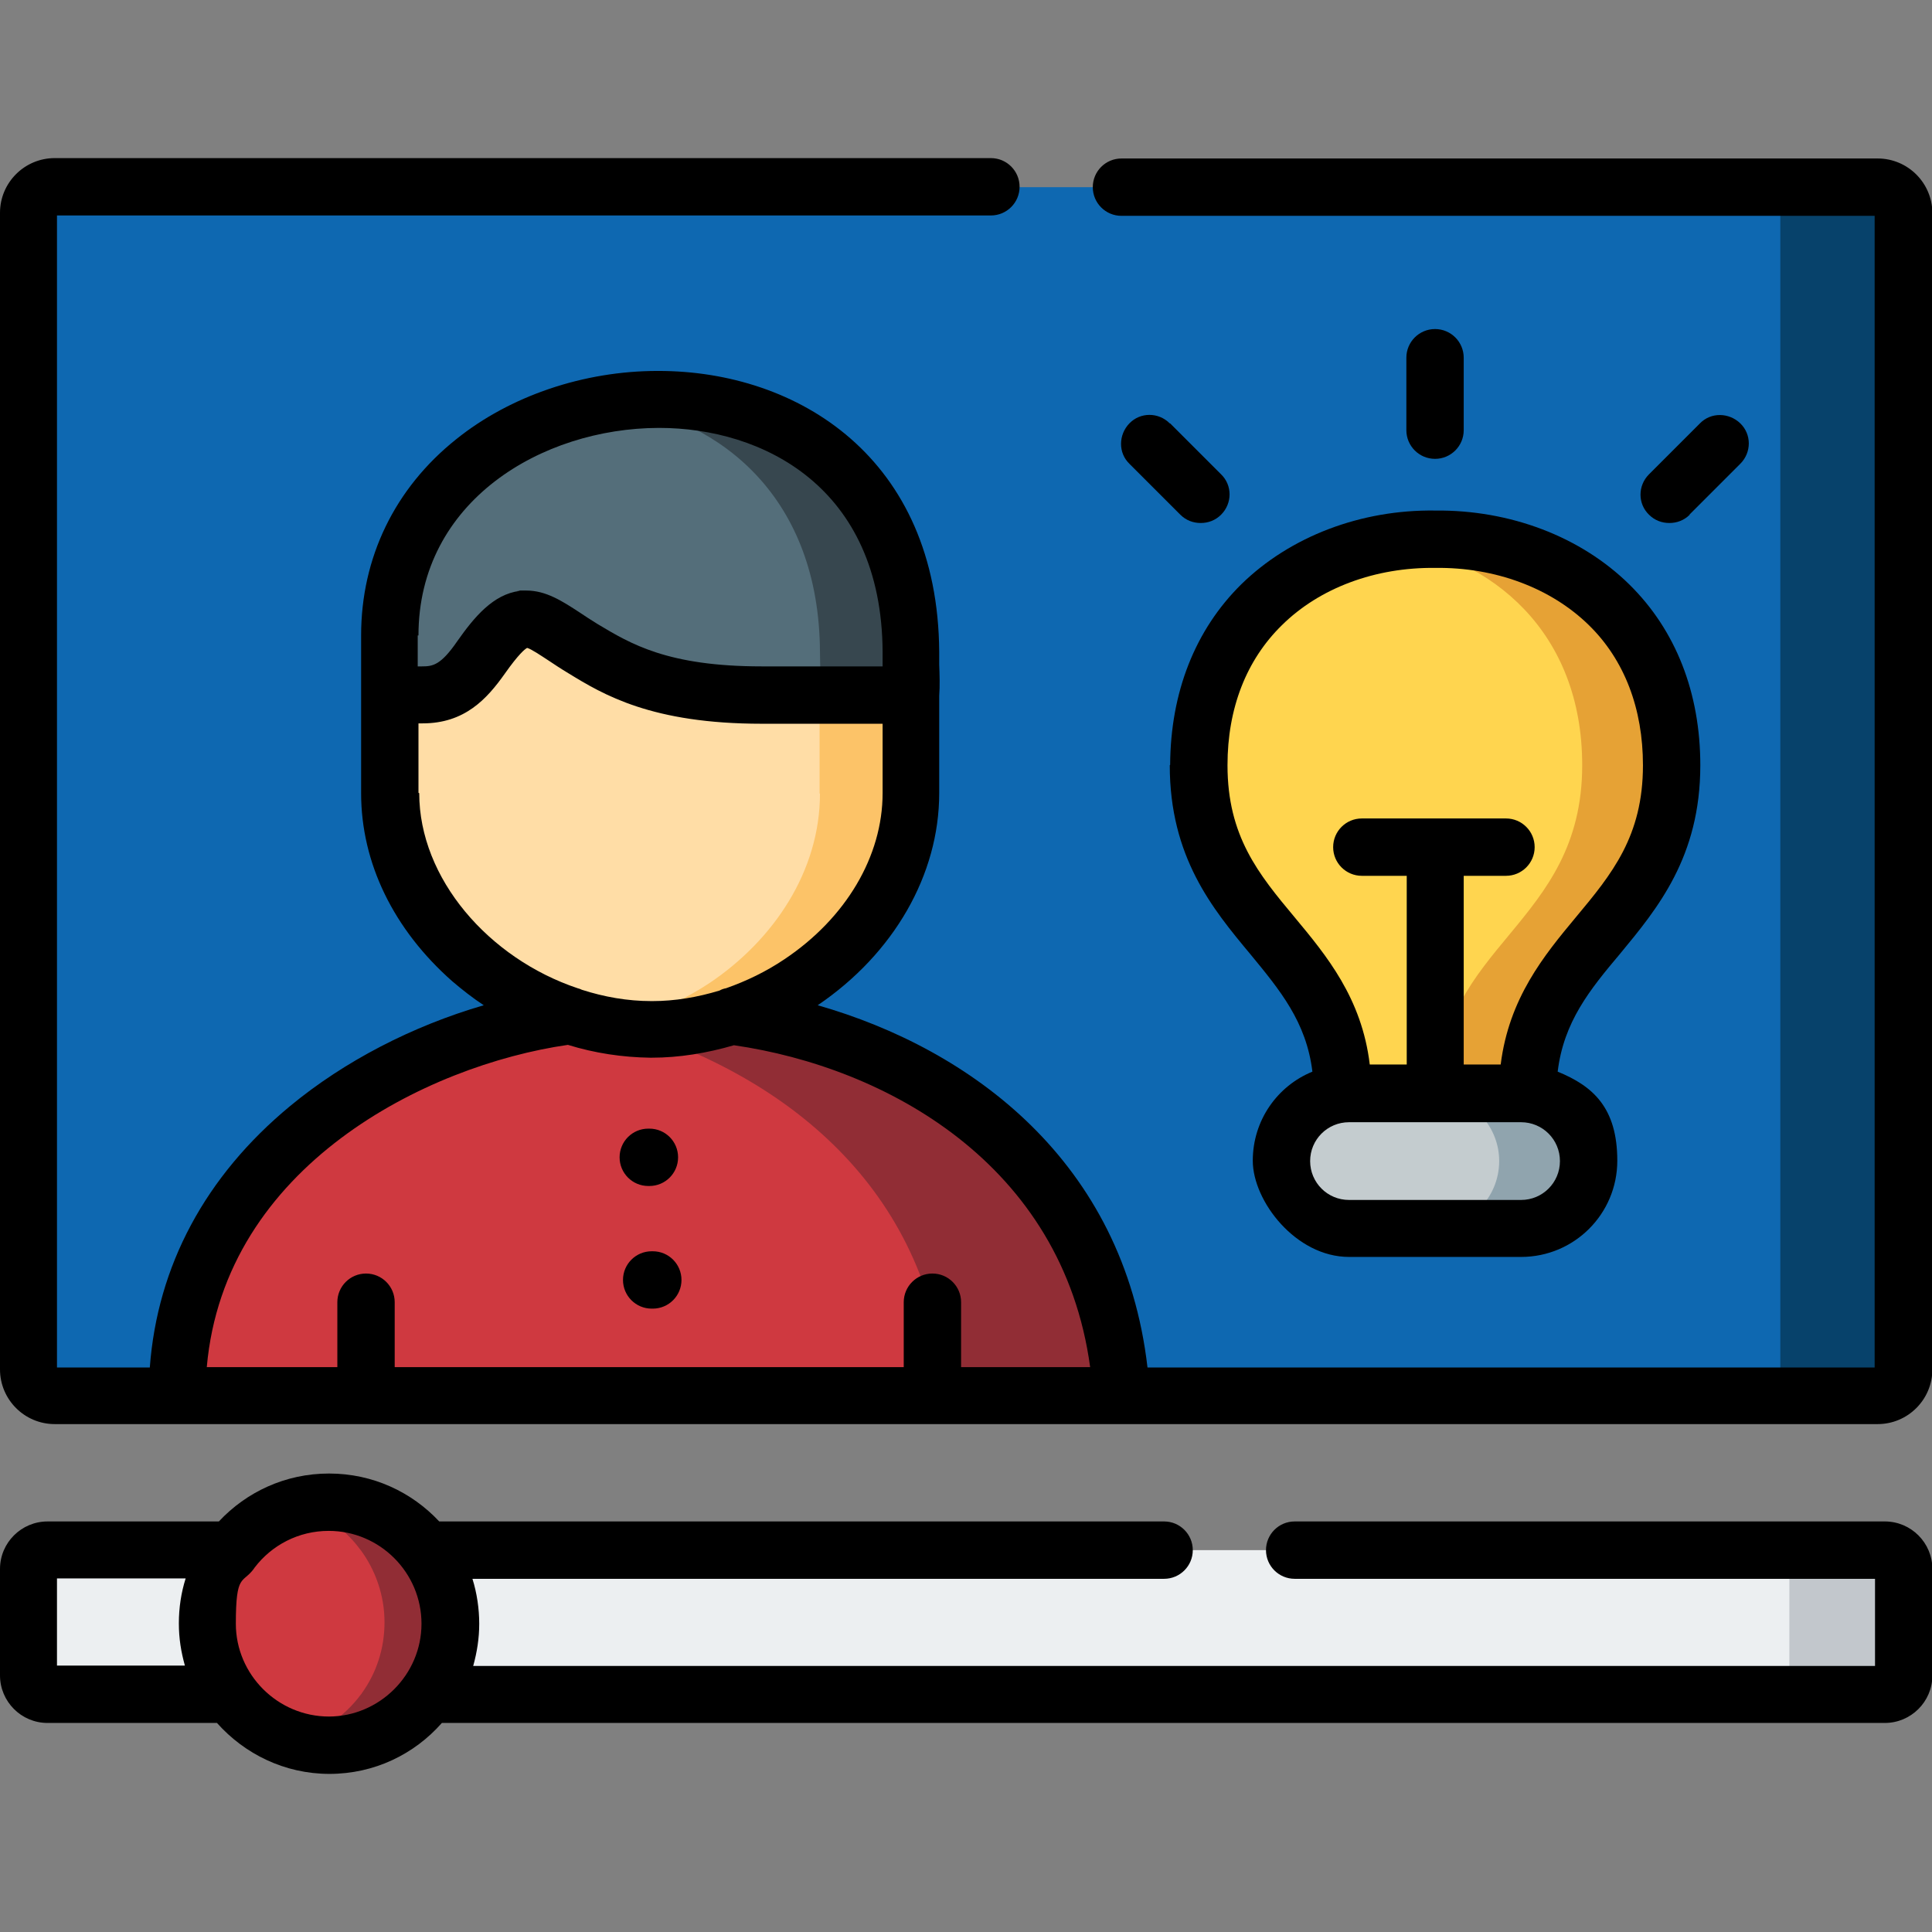
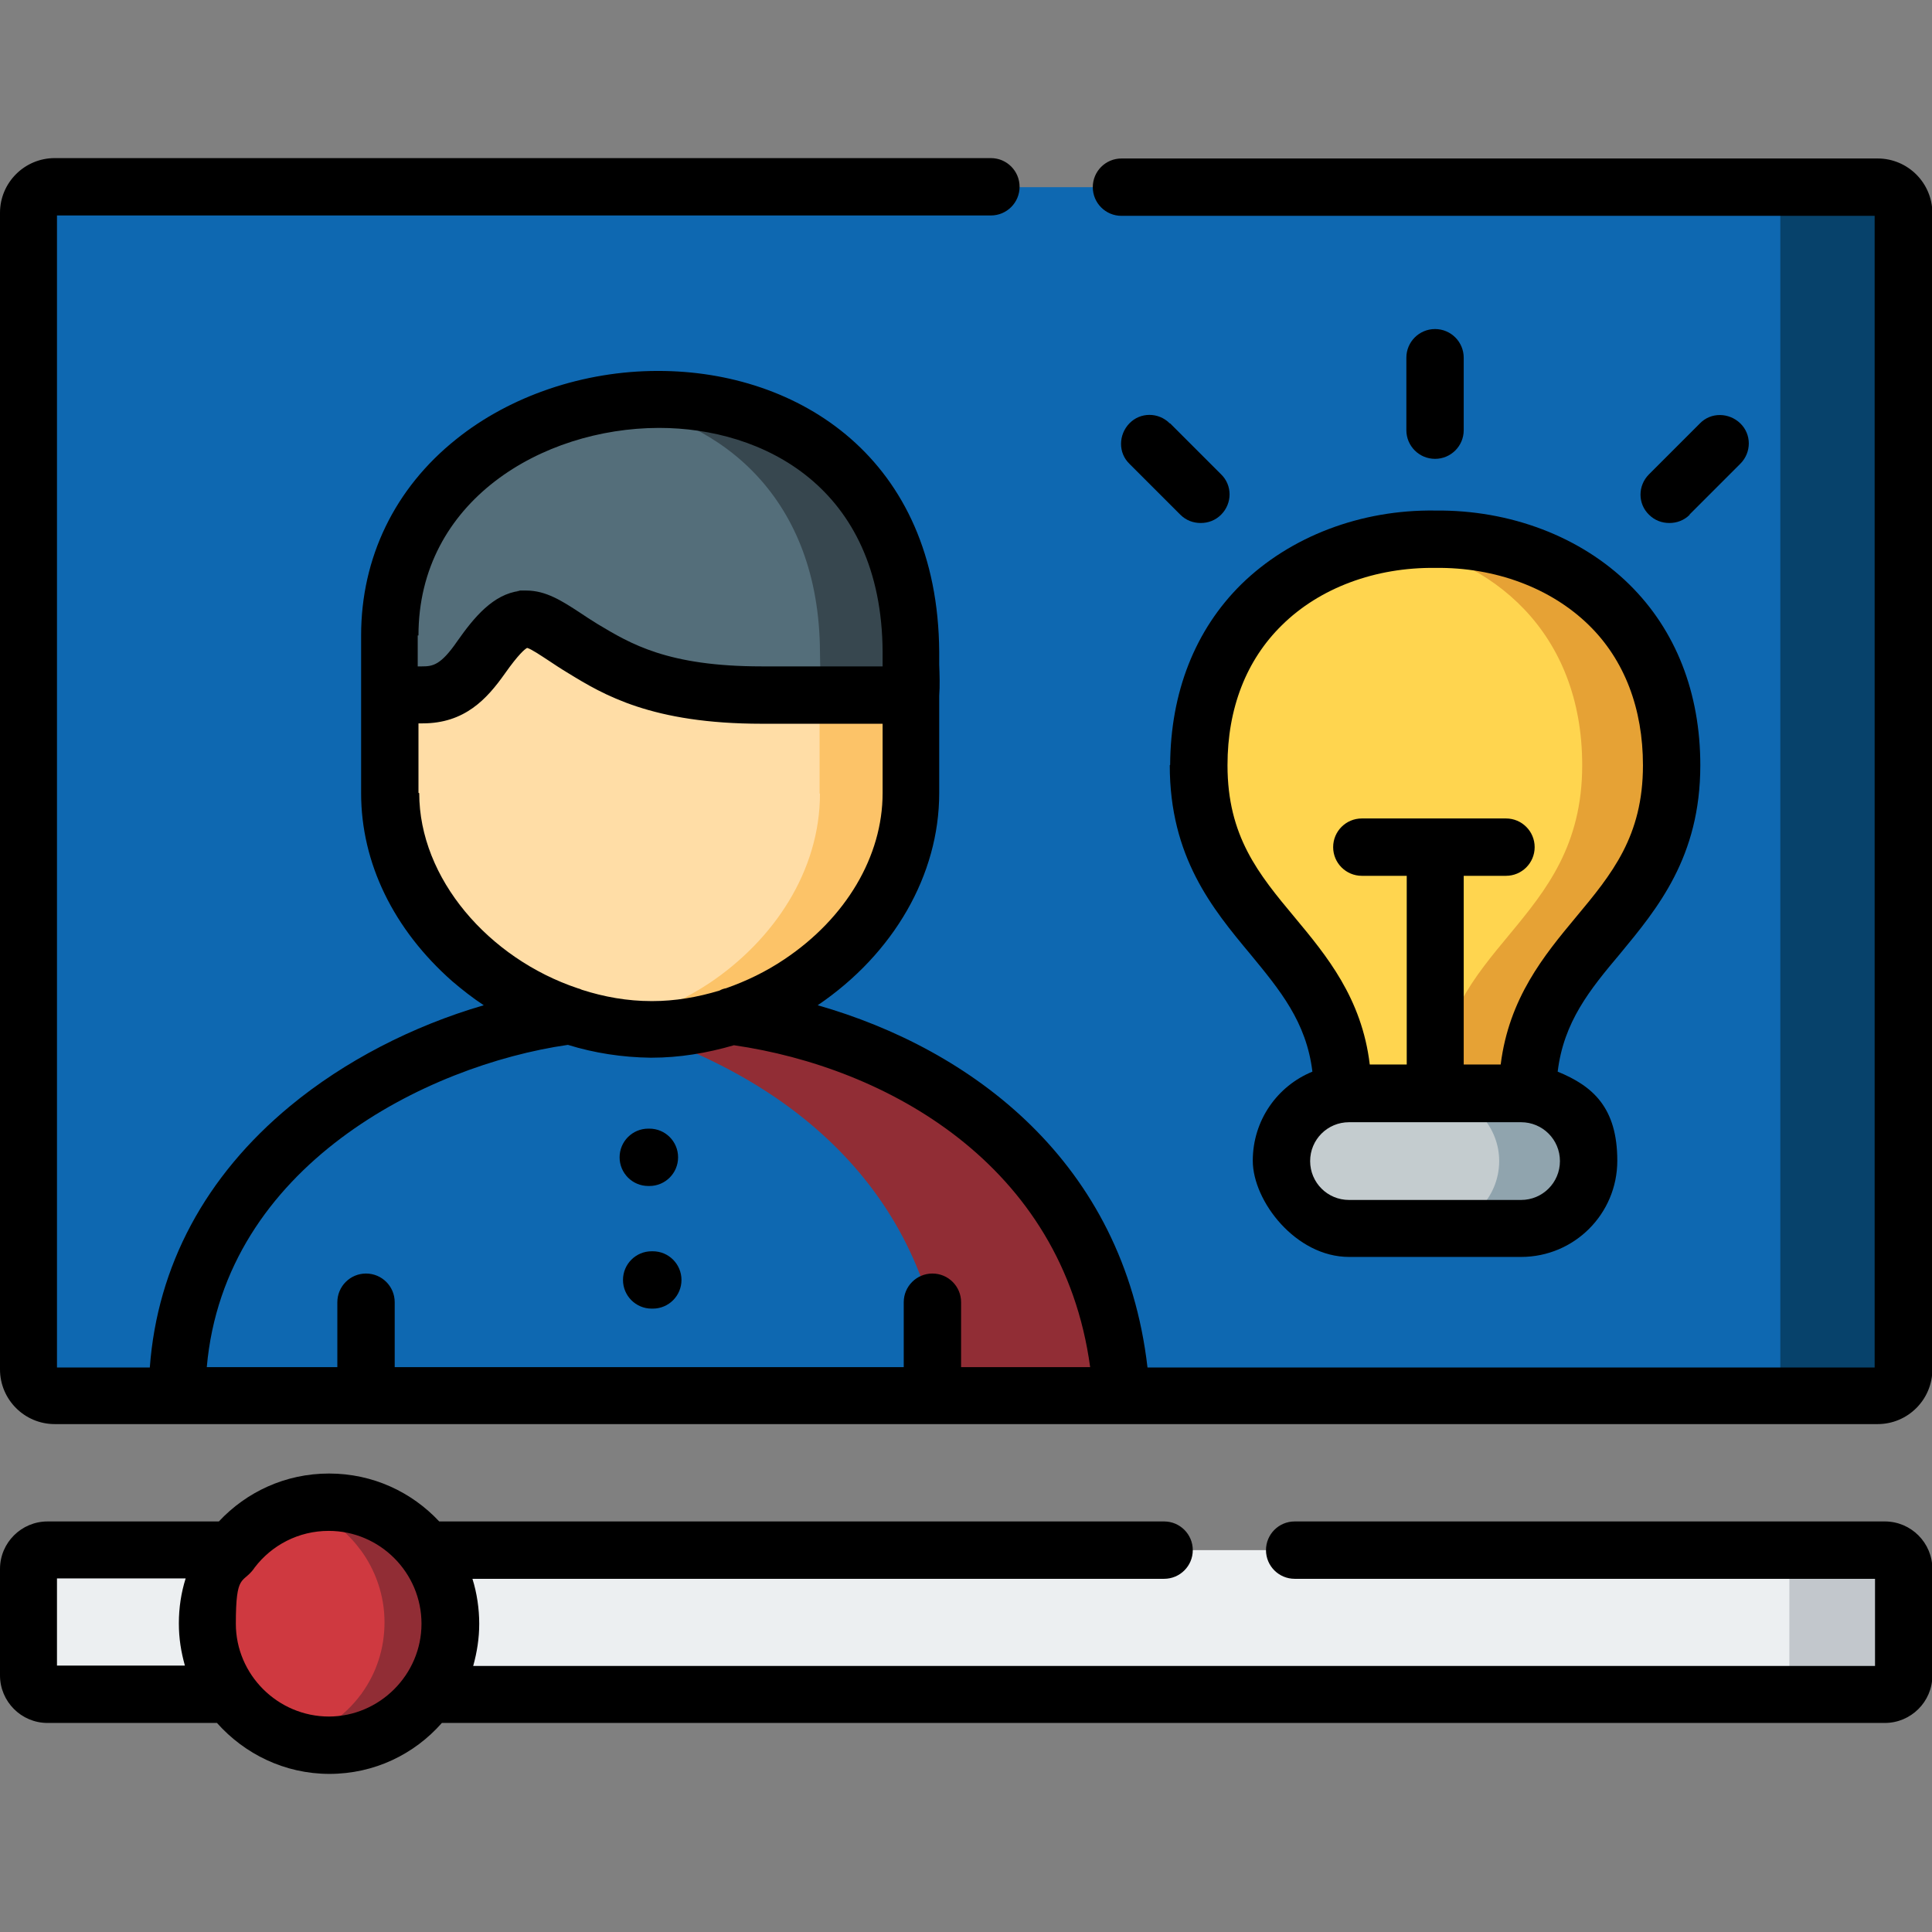
<svg xmlns="http://www.w3.org/2000/svg" id="Capa_1" version="1.1" viewBox="0 0 512 512">
  <rect x="0" y="0" width="512" height="512" fill="#808080" stroke="none" />
  <defs>
    <style>
      .st0 {
        fill: #c4cccf;
      }

      .st0, .st1, .st2, .st3, .st4, .st5, .st6, .st7, .st8, .st9, .st10, .st11, .st12, .st13 {
        fill-rule: evenodd;
      }

      .st1 {
        fill: #0e68b1;
      }

      .st2 {
        fill: #546e7a;
      }

      .st3 {
        fill: #ffd54f;
      }

      .st4 {
        fill: #eceff1;
      }

      .st5 {
        fill: #07426b;
      }

      .st6 {
        fill: #ffdda6;
      }

      .st7 {
        fill: #cf3940;
      }

      .st8 {
        fill: #90a4ae;
      }

      .st9 {
        fill: #37474f;
      }

      .st10 {
        fill: #c2c7cc;
      }

      .st11 {
        fill: #912d35;
      }

      .st12 {
        fill: #e6a235;
      }

      .st13 {
        fill: #fcc368;
      }
    </style>
  </defs>
  <g>
    <path class="st4" d="M12.6,410.8h486.9c2.7,0,5,2.2,5,5v28.2c0,2.8-2.3,5-5,5H12.6c-2.8,0-5-2.2-5-5v-28.2c0-2.7,2.2-5,5-5Z" />
    <path class="st7" d="M119.4,430.2c0-7.3-2.4-14.1-6.5-19.5-5.9-7.8-15.2-12.7-25.7-12.7s-19.8,5-25.7,12.7c-4.1,5.4-6.5,12.1-6.5,19.5s2.2,13.5,6,18.8c5.8,8.1,15.4,13.5,26.2,13.5s20.3-5.3,26.2-13.5c3.8-5.3,6-11.8,6-18.8Z" />
    <path class="st11" d="M95.6,410.8c3.9,5.3,6.3,12,6.3,19.1s-2.2,13.5-6,18.8c0,.1-.2.3-.3.4-4.3,5.8-10.5,10.1-17.8,12,3,.9,6.1,1.4,9.4,1.4,10.8,0,20.3-5.3,26.2-13.5,3.8-5.3,6-11.8,6-18.8s-2.4-14.1-6.5-19.5c-5.9-7.8-15.2-12.7-25.7-12.7s-5.6.4-8.2,1c6.5,2,12.2,6,16.2,11.3,0,.1.2.2.3.4Z" />
    <path class="st10" d="M474.2,415.8v28.2c0,2.8-2.2,5-5,5h30.2c2.7,0,5-2.2,5-5v-28.2c0-2.7-2.3-5-5-5h-30.2c2.8,0,5,2.2,5,5Z" />
    <path class="st1" d="M262.6,49.6H14.5c-3.8,0-6.9,3.1-6.9,6.9v306.5c0,3.8,3.1,6.9,6.9,6.9h483.1c3.8,0,6.9-3.1,6.9-6.9V56.5c0-3.8-3.1-6.9-6.9-6.9h-234.9Z" />
    <path class="st3" d="M357.5,289.8l22.8,13.5,22.8-13.5h1.8c0-39.5,38.2-44.6,38.1-86.9,0-40.4-31.3-60.3-62.7-59.9-31.3-.4-62.6,19.5-62.7,59.9,0,42.4,38.1,47.5,38.1,86.9h1.8Z" />
    <path class="st0" d="M380.3,289.8h-22.8c-9.9,0-17.9,8-17.9,17.9s8,17.9,17.9,17.9h45.6c9.9,0,17.9-8.1,17.9-17.9s-8-17.9-17.9-17.9h-22.8Z" />
    <path class="st12" d="M419.3,202.8c0,42.4-38.1,47.5-38.1,86.9h23.7c0-39.5,38.2-44.6,38.1-86.9,0-40.4-31.3-60.3-62.7-59.9-4,0-7.9.2-11.8.8,26.9,4.1,50.8,23.7,50.8,59.1Z" />
    <path class="st8" d="M421,307.7c0-9.9-8-17.9-17.9-17.9h-23.7c5.3,0,10.1,2.4,13.4,6.1,2.8,3.2,4.5,7.3,4.5,11.8,0,9.8-8,17.9-17.9,17.9h23.7c9.9,0,17.9-8.1,17.9-17.9Z" />
-     <path class="st7" d="M187.2,369.9h110.1c-3.6-63-55-94.3-103.3-100.6-12-5.2-33.3-5.3-42.8,0-46.2,5.9-104.2,39.7-104.2,100.7h140.3Z" />
    <path class="st6" d="M241.4,172.8h-39.5c-26.8,0-38.1-6.7-47.4-12.3-12.9-7.8-15.8-13.7-26.9,2.3-4.9,7.1-8.9,10-15.6,10h-8.6v37.4c0,27.2,21.6,50.4,47.8,59.1,7.4,2.2,13.5,3.5,21.3,3.5,7.3,0,14.6-1.2,21.5-3.5,6.4-2.1,12.5-5.1,18.1-8.8,17.2-11.4,29.4-29.8,29.4-50.3v-37.4Z" />
    <path class="st2" d="M241.4,184.1c.3-3.4,0-8.2,0-11.4-.5-94.8-138.1-82.1-138.1-4.4v15.8h8.6c6.7,0,10.7-2.9,15.6-10,11.1-16,14.1-10.1,26.9-2.3,9.4,5.7,20.6,12.3,47.4,12.3h39.5Z" />
    <path class="st9" d="M217.3,172.8c0,3.2.3,8,0,11.4h24.1c.3-3.4,0-8.2,0-11.4-.3-51.8-41.6-71.5-78.9-66,29,4.4,54.6,25.3,54.8,66Z" />
    <path class="st13" d="M217.3,210.3c0,20.5-12.2,38.8-29.4,50.3-2.9,1.9-5.9,3.6-9,5.1-3,1.4-6,2.7-9.1,3.7-2.9.9-5.8,1.7-8.7,2.3,1.5.3,3,.5,4.5.7,2.2.3,4.4.4,6.7.4h0c7.1,0,14.2-1.1,20.9-3.3.2,0,.4-.1.6-.2,6.4-2.1,12.5-5.1,18.1-8.8,17.2-11.4,29.4-29.8,29.4-50.3v-26h-24.1v26.1Z" />
    <path class="st11" d="M250.6,369.9h46.7c-3.6-63-55-94.3-103.4-100.6-6.9,2.3-14.2,3.5-21.5,3.5-1.9,0-3.6,0-5.3-.2,46.1,14.6,80.6,46.5,83.5,97.4Z" />
    <path class="st5" d="M471.8,56.5v306.5c0,3.8-3.1,6.9-6.9,6.9h32.6c3.8,0,6.9-3.1,6.9-6.9V56.5c0-3.8-3.1-6.9-6.9-6.9h-32.6c3.8,0,6.9,3.1,6.9,6.9Z" />
  </g>
  <path d="M499.4,403.2h-156.3c-4.2,0-7.6,3.4-7.6,7.6s3.4,7.6,7.6,7.6h153.8v23.1H125.4c1-3.6,1.6-7.3,1.6-11.2s-.6-8.1-1.8-11.9h183.3c4.2,0,7.6-3.4,7.6-7.6s-3.4-7.6-7.6-7.6H116.4c-7.3-7.8-17.6-12.7-29.2-12.7s-21.9,4.9-29.2,12.7H12.6c-6.9,0-12.6,5.6-12.6,12.6v28.2c0,6.9,5.6,12.6,12.6,12.6h44.9c7.3,8.2,17.9,13.5,29.8,13.5s22.5-5.2,29.8-13.5h382.4c6.9,0,12.6-5.6,12.6-12.6v-28.2c0-6.9-5.6-12.6-12.6-12.6ZM15.1,441.4v-23.1h34.1c-1.2,3.8-1.8,7.8-1.8,11.9s.6,7.6,1.6,11.2H15.1ZM87.2,454.9c-13.6,0-24.7-11.1-24.7-24.6s1.8-10.5,4.8-14.6c0,0,.1-.2.2-.3,4.5-5.9,11.6-9.7,19.6-9.7,13.6,0,24.6,11.1,24.6,24.6s-11.1,24.6-24.6,24.6Z" />
  <path d="M387.9,114v-19.2c0-4.2-3.4-7.6-7.6-7.6s-7.6,3.4-7.6,7.6v19.2c0,4.2,3.4,7.6,7.6,7.6s7.6-3.4,7.6-7.6Z" />
  <path d="M310,112.2c-3-3-7.8-3-10.7,0s-3,7.8,0,10.7l13.5,13.5c1.5,1.5,3.4,2.2,5.4,2.2s3.9-.7,5.4-2.2c3-3,3-7.8,0-10.7l-13.5-13.5Z" />
  <path d="M447.7,136.4l13.5-13.5c3-3,3-7.8,0-10.7s-7.8-3-10.7,0l-13.5,13.5c-3,3-3,7.8,0,10.7,1.5,1.5,3.4,2.2,5.4,2.2s3.9-.7,5.4-2.2Z" />
  <path d="M310,202.8c0,24.3,11.3,38,21.3,50,7.9,9.6,14.9,18,16.5,31.2-9.3,3.8-15.8,12.9-15.8,23.6s11.4,25.5,25.5,25.5h45.6c14.1,0,25.5-11.4,25.5-25.5s-6.5-19.8-15.8-23.6c1.6-13.2,8.5-21.7,16.5-31.2,10-12.1,21.3-25.7,21.3-50,0-19.2-6.5-35.8-18.8-47.9-12.9-12.7-31.6-19.8-51.4-19.6-19.8-.3-38.5,6.9-51.4,19.5-12.3,12.1-18.8,28.7-18.9,47.9ZM403.1,318h-45.6c-5.7,0-10.3-4.6-10.3-10.3s4.6-10.3,10.3-10.3h45.6c5.7,0,10.3,4.6,10.3,10.3s-4.6,10.3-10.3,10.3ZM380.2,150.5h.2c15.8-.2,30.6,5.3,40.7,15.2,9.4,9.2,14.3,22.1,14.3,37.1,0,18.8-8.2,28.8-17.8,40.3-8.4,10.1-17.7,21.4-19.9,39h-9.8v-50h11.2c4.2,0,7.6-3.4,7.6-7.6s-3.4-7.6-7.6-7.6h-38.2c-4.2,0-7.6,3.4-7.6,7.6s3.4,7.6,7.6,7.6h11.9v50h-9.8c-2.1-17.6-11.5-28.9-19.9-39-9.6-11.5-17.8-21.5-17.8-40.3,0-15.1,5-27.9,14.4-37.1,10-9.9,24.8-15.4,40.7-15.2Z" />
  <path d="M173,331.6h-.3c-4.2,0-7.6,3.4-7.6,7.6s3.4,7.6,7.6,7.6h.3c4.2,0,7.6-3.4,7.6-7.6s-3.4-7.6-7.6-7.6Z" />
  <path d="M171.8,314.3h.3c4.2,0,7.6-3.4,7.6-7.6s-3.4-7.6-7.6-7.6h-.3c-4.2,0-7.6,3.4-7.6,7.6s3.4,7.6,7.6,7.6Z" />
  <path d="M497.5,42h-200.3c-4.2,0-7.6,3.4-7.6,7.6s3.4,7.6,7.6,7.6h199.6v305.2h-192.7c-6.3-54.6-46.8-84.4-87.4-96,20.2-13.7,32.2-34.6,32.2-56.2v-25.8c.2-2.6.1-5.7,0-8.3,0-1.2,0-2.3,0-3.3-.3-51.5-37.5-74.5-74.4-74.5h-.2c-19.6,0-39.1,6.6-53.4,18.1-16.3,13-25.2,31.4-25.2,52v41.8c0,18.5,8.6,36.1,24.1,49.8,2.7,2.3,5.5,4.5,8.4,6.4-18.9,5.5-36.9,14.8-51.3,26.7-22.5,18.6-35.2,42.4-37.2,69.3H15.1V57.1h247.5c4.2,0,7.6-3.4,7.6-7.6s-3.4-7.6-7.6-7.6H14.5c-8,0-14.5,6.5-14.5,14.5v306.5c0,8,6.5,14.5,14.5,14.5h483.1c8,0,14.5-6.5,14.5-14.5V56.5c0-8-6.5-14.5-14.5-14.5ZM110.9,168.4c0-35.6,32.7-54.9,63.6-55h.2c27.2,0,59,15.5,59.2,59.4,0,1.1,0,2.3,0,3.6,0,0,0,.2,0,.2h-32c-25,0-34.8-6-43.5-11.2-1.8-1.1-3.3-2.1-4.8-3.1-4.6-3-8.9-5.8-14.1-5.8s-1.2,0-1.8.1c-7,.9-12,6.9-16.5,13.3-4.4,6.4-6.5,6.7-9.4,6.7h-1.1v-8.2ZM110.9,210.1v-18.4h1.1c11.1,0,17-6.4,21.8-13.2,3.6-5.1,5.3-6.5,5.9-6.8,1.1.3,3.6,2,5.6,3.3,1.5,1,3.3,2.2,5.3,3.4,9.3,5.7,22.1,13.4,51.3,13.4h32v18.4c0,16.7-9.7,33.1-26,44-4.9,3.3-10.1,5.8-15.5,7.7-.6.1-1.2.3-1.7.6-5.9,1.8-11.9,2.8-17.8,2.8h-.3c-6.3,0-12.5-1.1-18.4-3-.4-.2-.7-.3-1.1-.4-23.6-7.9-42-29.1-42-51.7ZM150.5,276.9c7.1,2.2,14.5,3.3,21.8,3.4.1,0,.3,0,.4,0,7.3,0,14.6-1.2,21.8-3.3,40.2,5.8,87.1,31.4,94.4,85.3h-34.2v-17.2c0-4.2-3.4-7.6-7.6-7.6s-7.6,3.4-7.6,7.6v17.2H104.6v-17.2c0-4.2-3.4-7.6-7.6-7.6s-7.6,3.4-7.6,7.6v17.2h-34.6c4.7-53.3,58.2-80,95.7-85.4Z" />
</svg>